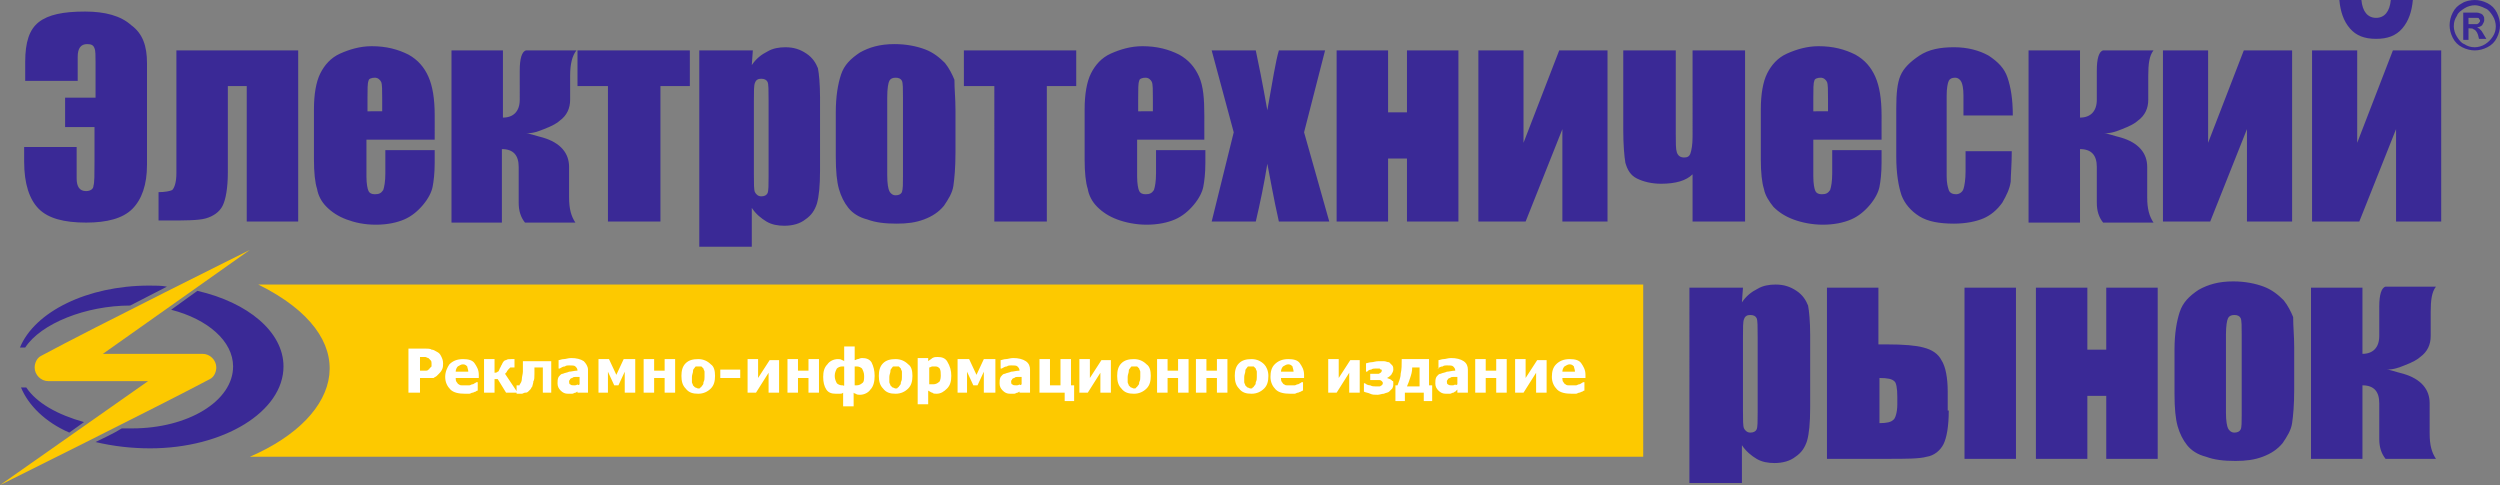
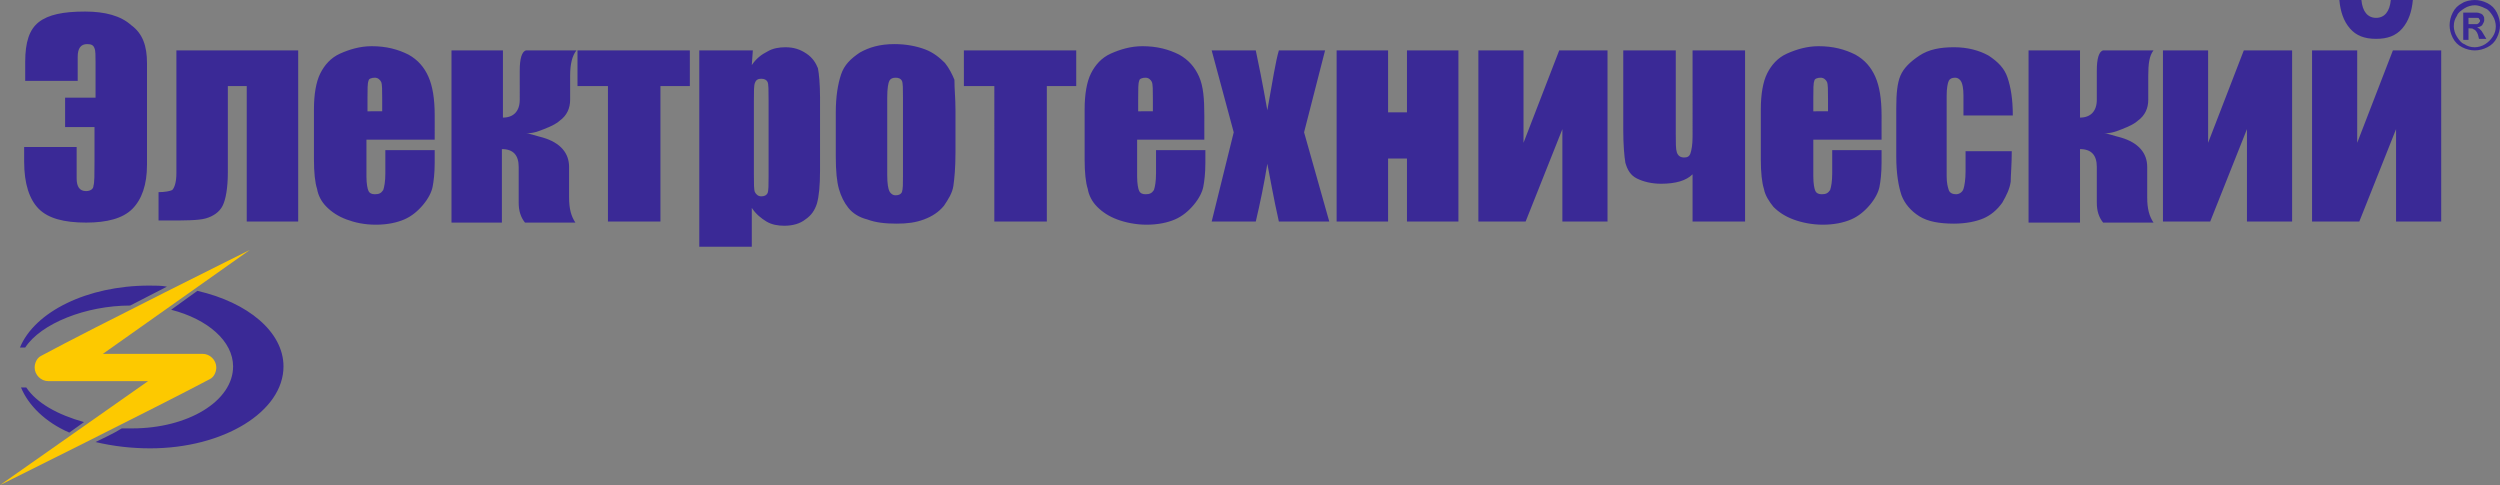
<svg xmlns="http://www.w3.org/2000/svg" version="1.1" id="Слой_1" x="0px" y="0px" viewBox="0 0 238.1 46.2" style="enable-background:new 0 0 238.1 46.2;" xml:space="preserve">
  <rect x="0" y="0" width="238.1" height="46.2" fill="#808080" stroke="none" />
  <style type="text/css"> .st0{fill-rule:evenodd;clip-rule:evenodd;fill:#FDC900;} .st1{fill:#3A2996;} .st2{fill:#FFFFFF;} .st3{fill-rule:evenodd;clip-rule:evenodd;fill:#3A2996;} </style>
  <g>
    <g>
-       <path class="st0" d="M156.5,43.5H31.8l0,0h-8c9-3.9,10.9-11.4,0.8-16.4H35l0,0h121.5V43.5L156.5,43.5z" />
      <path class="st1" d="M14,15.7c0,1.9-0.5,3.3-1.4,4.2c-0.9,0.9-2.4,1.3-4.4,1.3c-2.1,0-3.6-0.4-4.5-1.3c-0.9-0.9-1.4-2.4-1.4-4.5 V14h5V17c0,0.8,0.3,1.2,0.9,1.2c0.4,0,0.7-0.2,0.7-0.5c0.1-0.3,0.1-1.1,0.1-2.3v-3.3H6.2V9.3h2.9V5.9c0-0.6,0-1.1-0.1-1.3 C8.9,4.3,8.7,4.2,8.3,4.2c-0.6,0-0.9,0.4-0.9,1.2v2.3h-5V5.9c0-1.9,0.4-3.1,1.3-3.8c0.9-0.7,2.3-1,4.4-1c1.9,0,3.4,0.4,4.4,1.3 C13.6,3.2,14,4.4,14,6V15.7L14,15.7z M23.5,21.1V8.2h-1.8v8.2c0,1.5-0.2,2.6-0.5,3.2c-0.3,0.6-0.9,1-1.6,1.2 c-0.7,0.2-2,0.2-3.7,0.2h-0.8v-2.7c0.6,0,1.1-0.1,1.3-0.2c0.2-0.2,0.4-0.7,0.4-1.6V4.8h11.6v16.3H23.5L23.5,21.1z M41.3,13.3h-6.4 v3.5c0,0.7,0.1,1.2,0.2,1.4c0.1,0.2,0.3,0.3,0.6,0.3c0.4,0,0.6-0.1,0.8-0.4c0.1-0.3,0.2-0.8,0.2-1.6v-2.2h4.7v1.2 c0,1-0.1,1.8-0.2,2.3c-0.1,0.5-0.4,1.1-0.9,1.7c-0.5,0.6-1.1,1.1-1.8,1.4c-0.7,0.3-1.6,0.5-2.7,0.5c-1.1,0-2-0.2-2.8-0.5 c-0.8-0.3-1.4-0.7-1.9-1.2c-0.5-0.5-0.8-1.1-0.9-1.7c-0.2-0.6-0.3-1.6-0.3-2.8v-4.8c0-1.4,0.2-2.6,0.6-3.4c0.4-0.8,1-1.5,1.9-1.9 c0.9-0.4,1.9-0.7,3-0.7c1.4,0,2.5,0.3,3.5,0.8c0.9,0.5,1.5,1.2,1.9,2.1c0.4,0.9,0.6,2.1,0.6,3.7V13.3L41.3,13.3z M36.4,10.6V9.4 c0-0.8,0-1.4-0.1-1.6c-0.1-0.2-0.3-0.4-0.6-0.4c-0.3,0-0.6,0.1-0.6,0.3c-0.1,0.2-0.1,0.8-0.1,1.7v1.2H36.4L36.4,10.6z M47.9,4.8 v6.4c1,0,1.6-0.6,1.6-1.7V6.7c0-1.1,0.2-1.8,0.6-1.9h4.8c-0.4,0.5-0.6,1.3-0.6,2.4v2.3c0,0.8-0.3,1.5-1,2 c-0.2,0.2-0.7,0.5-1.5,0.8c-0.5,0.2-1,0.4-1.7,0.4c0.3,0,0.8,0.2,1.6,0.4c1.7,0.5,2.5,1.5,2.5,2.8v2.9c0,1.1,0.2,1.8,0.6,2.4H50 c-0.4-0.5-0.6-1.1-0.6-1.9v-3.4c0-1.1-0.5-1.7-1.6-1.7v7H43V4.8H47.9L47.9,4.8z M65.7,4.8v3.4h-2.8v12.9h-5V8.2H55V4.8H65.7 L65.7,4.8z M71.7,4.8l-0.1,1.4c0.4-0.6,0.9-1,1.5-1.3c0.5-0.3,1.1-0.4,1.7-0.4c0.8,0,1.4,0.2,2,0.6c0.6,0.4,0.9,0.9,1.1,1.4 c0.1,0.5,0.2,1.5,0.2,2.8v6.9c0,1.5-0.1,2.5-0.3,3.2c-0.2,0.6-0.5,1.1-1.1,1.5c-0.5,0.4-1.2,0.6-2,0.6c-0.6,0-1.2-0.1-1.7-0.4 c-0.5-0.3-1-0.7-1.4-1.3v3.7h-5V4.8H71.7L71.7,4.8z M73.2,9.6c0-1,0-1.6-0.1-1.8c-0.1-0.2-0.3-0.3-0.6-0.3c-0.3,0-0.5,0.1-0.6,0.4 c-0.1,0.2-0.1,0.8-0.1,1.8v6.8c0,1,0,1.6,0.1,1.8c0.1,0.2,0.3,0.4,0.6,0.4c0.3,0,0.5-0.1,0.6-0.3c0.1-0.2,0.1-0.8,0.1-1.6V9.6 L73.2,9.6z M91,10.5v4c0,1.5-0.1,2.5-0.2,3.2c-0.1,0.7-0.5,1.3-0.9,1.9c-0.5,0.6-1.1,1-1.9,1.3c-0.8,0.3-1.6,0.4-2.6,0.4 c-1.1,0-2-0.1-2.8-0.4c-0.8-0.2-1.4-0.6-1.8-1.1c-0.4-0.5-0.7-1.1-0.9-1.8c-0.2-0.7-0.3-1.7-0.3-3.1v-4.2c0-1.5,0.2-2.7,0.5-3.6 c0.3-0.9,0.9-1.5,1.8-2.1c0.9-0.5,1.9-0.8,3.3-0.8c1.1,0,2.1,0.2,2.9,0.5c0.8,0.3,1.4,0.8,1.9,1.3c0.4,0.5,0.7,1.1,0.9,1.6 C90.9,8.5,91,9.4,91,10.5L91,10.5z M86,9.3c0-0.8,0-1.4-0.1-1.6c-0.1-0.2-0.3-0.3-0.6-0.3c-0.3,0-0.5,0.1-0.6,0.3 c-0.1,0.2-0.2,0.7-0.2,1.6v7.4c0,0.8,0.1,1.3,0.2,1.5c0.1,0.2,0.3,0.4,0.6,0.4c0.3,0,0.5-0.1,0.6-0.3C86,18,86,17.5,86,16.8V9.3 L86,9.3z M102.5,4.8v3.4h-2.8v12.9h-5V8.2h-2.9V4.8H102.5L102.5,4.8z M114.7,13.3h-6.4v3.5c0,0.7,0.1,1.2,0.2,1.4 c0.1,0.2,0.3,0.3,0.6,0.3c0.4,0,0.6-0.1,0.8-0.4c0.1-0.3,0.2-0.8,0.2-1.6v-2.2h4.7v1.2c0,1-0.1,1.8-0.2,2.3 c-0.1,0.5-0.4,1.1-0.9,1.7c-0.5,0.6-1.1,1.1-1.8,1.4c-0.7,0.3-1.6,0.5-2.7,0.5c-1,0-2-0.2-2.8-0.5c-0.8-0.3-1.4-0.7-1.9-1.2 c-0.5-0.5-0.8-1.1-0.9-1.7c-0.2-0.6-0.3-1.6-0.3-2.8v-4.8c0-1.4,0.2-2.6,0.6-3.4c0.4-0.8,1-1.5,1.9-1.9c0.9-0.4,1.9-0.7,3-0.7 c1.4,0,2.5,0.3,3.5,0.8c0.9,0.5,1.5,1.2,1.9,2.1c0.4,0.9,0.5,2.1,0.5,3.7V13.3L114.7,13.3z M109.8,10.6V9.4c0-0.8,0-1.4-0.1-1.6 c-0.1-0.2-0.3-0.4-0.6-0.4c-0.3,0-0.6,0.1-0.6,0.3c-0.1,0.2-0.1,0.8-0.1,1.7v1.2H109.8L109.8,10.6z M126.2,4.8l-2,7.8l2.4,8.5 h-4.8c-0.5-2.2-0.8-4-1.1-5.5c-0.3,1.9-0.7,3.8-1.1,5.5h-4.2l2.1-8.5l-2.1-7.8h4.2c0.7,3.3,1,5.2,1.1,5.7c0.5-2.8,0.8-4.7,1.1-5.7 H126.2L126.2,4.8z M139,21.1H134v-6h-1.8v6h-4.9V4.8h4.9v5.9h1.8V4.8h4.9V21.1L139,21.1z M153.1,21.1h-4.3v-8.8l-3.5,8.8h-4.5V4.8 h4.3v8.8l3.4-8.8h4.6V21.1L153.1,21.1z M166.2,21.1h-5v-4.5c-0.6,0.6-1.6,0.9-3,0.9c-0.9,0-1.7-0.2-2.3-0.5 c-0.6-0.3-0.9-0.8-1.1-1.5c-0.1-0.6-0.2-1.7-0.2-3.1V4.8h5v7.9c0,0.9,0,1.5,0.1,1.8c0.1,0.3,0.3,0.5,0.7,0.5 c0.3,0,0.5-0.1,0.6-0.4c0.1-0.3,0.2-0.8,0.2-1.6V4.8h5V21.1L166.2,21.1z M179.1,13.3h-6.4v3.5c0,0.7,0.1,1.2,0.2,1.4 c0.1,0.2,0.3,0.3,0.6,0.3c0.4,0,0.6-0.1,0.8-0.4c0.1-0.3,0.2-0.8,0.2-1.6v-2.2h4.7v1.2c0,1-0.1,1.8-0.2,2.3 c-0.1,0.5-0.4,1.1-0.9,1.7c-0.5,0.6-1.1,1.1-1.8,1.4c-0.7,0.3-1.6,0.5-2.7,0.5c-1,0-2-0.2-2.8-0.5c-0.8-0.3-1.4-0.7-1.9-1.2 c-0.4-0.5-0.8-1.1-0.9-1.7c-0.2-0.6-0.3-1.6-0.3-2.8v-4.8c0-1.4,0.2-2.6,0.6-3.4c0.4-0.8,1-1.5,1.9-1.9c0.9-0.4,1.9-0.7,3-0.7 c1.4,0,2.5,0.3,3.5,0.8c0.9,0.5,1.5,1.2,1.9,2.1c0.4,0.9,0.6,2.1,0.6,3.7V13.3L179.1,13.3z M174.1,10.6V9.4c0-0.8,0-1.4-0.1-1.6 c-0.1-0.2-0.3-0.4-0.6-0.4c-0.3,0-0.6,0.1-0.6,0.3c-0.1,0.2-0.1,0.8-0.1,1.7v1.2H174.1L174.1,10.6z M191.7,11H187V9.1 c0-0.7-0.1-1.1-0.2-1.3c-0.1-0.2-0.3-0.4-0.6-0.4c-0.3,0-0.5,0.1-0.6,0.3c-0.1,0.2-0.2,0.7-0.2,1.4v7.7c0,0.6,0.1,1,0.2,1.3 c0.1,0.3,0.4,0.4,0.7,0.4c0.3,0,0.6-0.2,0.7-0.5c0.1-0.3,0.2-0.9,0.2-1.7v-1.9h4.4c0,1.3-0.1,2.3-0.1,2.9c-0.1,0.7-0.4,1.3-0.8,2 c-0.5,0.7-1.1,1.2-1.8,1.5s-1.7,0.5-2.8,0.5c-1.4,0-2.5-0.2-3.3-0.7c-0.8-0.5-1.4-1.2-1.7-2c-0.3-0.9-0.5-2.1-0.5-3.7v-4.6 c0-1.4,0.1-2.4,0.4-3.1c0.3-0.7,0.9-1.3,1.8-1.9c0.9-0.6,2-0.8,3.3-0.8c1.3,0,2.4,0.3,3.3,0.8c0.9,0.6,1.5,1.2,1.8,2.1 C191.5,8.3,191.7,9.4,191.7,11L191.7,11z M198.1,4.8v6.4c1,0,1.6-0.6,1.6-1.7V6.7c0-1.1,0.2-1.8,0.6-1.9h4.8 c-0.4,0.5-0.5,1.3-0.5,2.4v2.3c0,0.8-0.3,1.5-1,2c-0.2,0.2-0.7,0.5-1.5,0.8c-0.5,0.2-1,0.4-1.7,0.4c0.3,0,0.8,0.2,1.6,0.4 c1.7,0.5,2.5,1.5,2.5,2.8v2.9c0,1.1,0.2,1.8,0.6,2.4h-4.8c-0.4-0.5-0.6-1.1-0.6-1.9v-3.4c0-1.1-0.5-1.7-1.6-1.7v7h-4.9V4.8H198.1 L198.1,4.8z M218.4,21.1H214v-8.8l-3.5,8.8H206V4.8h4.3v8.8l3.4-8.8h4.6V21.1L218.4,21.1z M232.5,21.1h-4.3v-8.8l-3.5,8.8h-4.5 V4.8h4.3v8.8l3.4-8.8h4.6V21.1L232.5,21.1z M227.7,0h2.1c-0.1,1.1-0.4,2-1,2.7c-0.6,0.7-1.4,1-2.5,1c-1.1,0-1.9-0.3-2.5-1 c-0.6-0.7-0.9-1.6-1-2.7h2.1c0.1,1.1,0.6,1.7,1.4,1.7C227.1,1.7,227.6,1.1,227.7,0L227.7,0z" />
-       <path class="st1" d="M166,27.4l-0.1,1.4c0.4-0.6,0.9-1,1.5-1.3c0.5-0.3,1.1-0.4,1.7-0.4c0.8,0,1.4,0.2,2,0.6 c0.6,0.4,0.9,0.9,1.1,1.4c0.1,0.5,0.2,1.5,0.2,2.8v6.9c0,1.5-0.1,2.5-0.3,3.2c-0.2,0.6-0.5,1.1-1.1,1.5c-0.5,0.4-1.2,0.6-2,0.6 c-0.6,0-1.2-0.1-1.7-0.4c-0.5-0.3-1-0.7-1.4-1.3V46h-5V27.4H166L166,27.4z M167.4,32.1c0-1,0-1.6-0.1-1.8 c-0.1-0.2-0.3-0.3-0.6-0.3c-0.3,0-0.5,0.1-0.6,0.4c-0.1,0.2-0.1,0.8-0.1,1.8v6.8c0,1,0,1.6,0.1,1.8c0.1,0.2,0.3,0.4,0.6,0.4 c0.3,0,0.5-0.1,0.6-0.3c0.1-0.2,0.1-0.8,0.1-1.6V32.1L167.4,32.1z M185.6,39.1c0,1.5-0.2,2.6-0.5,3.2c-0.3,0.6-0.9,1.1-1.6,1.2 c-0.7,0.2-2,0.2-3.7,0.2H174V27.4h4.9v5.4h0.8c1.6,0,2.8,0.1,3.5,0.3c0.8,0.2,1.4,0.6,1.7,1.2c0.4,0.6,0.6,1.7,0.6,3V39.1 L185.6,39.1z M180.7,38.5v-0.7c0-0.8-0.1-1.4-0.3-1.5c-0.2-0.2-0.6-0.3-1.4-0.3v4.3c0.7,0,1.1-0.1,1.3-0.3 C180.5,39.9,180.7,39.3,180.7,38.5L180.7,38.5z M192,43.7h-4.9V27.4h4.9V43.7L192,43.7z M205.5,43.7h-4.9v-6h-1.8v6h-4.9V27.4h4.9 v5.9h1.8v-5.9h4.9V43.7L205.5,43.7z M218.5,33.1v4c0,1.5-0.1,2.5-0.2,3.2c-0.1,0.7-0.5,1.3-0.9,1.9c-0.5,0.6-1.1,1-1.9,1.3 c-0.8,0.3-1.6,0.4-2.6,0.4c-1.1,0-2-0.1-2.8-0.4c-0.8-0.2-1.4-0.6-1.8-1.1c-0.4-0.5-0.7-1.1-0.9-1.8c-0.2-0.7-0.3-1.7-0.3-3.1 v-4.2c0-1.5,0.2-2.7,0.5-3.6c0.3-0.9,0.9-1.5,1.8-2.1c0.9-0.5,1.9-0.8,3.3-0.8c1.1,0,2.1,0.2,2.9,0.5c0.8,0.3,1.4,0.8,1.9,1.3 c0.4,0.5,0.7,1.1,0.9,1.6C218.4,31.1,218.5,32,218.5,33.1L218.5,33.1z M213.5,31.9c0-0.8,0-1.4-0.1-1.6c-0.1-0.2-0.3-0.3-0.6-0.3 c-0.3,0-0.5,0.1-0.6,0.3c-0.1,0.2-0.2,0.7-0.2,1.6v7.4c0,0.8,0.1,1.3,0.2,1.5c0.1,0.2,0.3,0.4,0.6,0.4c0.3,0,0.5-0.1,0.6-0.3 c0.1-0.2,0.1-0.7,0.1-1.4V31.9L213.5,31.9z M225,27.4v6.3c1,0,1.6-0.6,1.6-1.7v-2.8c0-1.1,0.2-1.8,0.6-1.9h4.8 c-0.4,0.5-0.5,1.3-0.5,2.4V32c0,0.8-0.3,1.5-1,2c-0.2,0.2-0.7,0.5-1.5,0.8c-0.5,0.2-1,0.4-1.7,0.4c0.3,0,0.8,0.2,1.6,0.4 c1.7,0.5,2.5,1.5,2.5,2.8v2.9c0,1.1,0.2,1.8,0.6,2.4h-4.8c-0.4-0.5-0.6-1.1-0.6-1.9v-3.4c0-1.1-0.5-1.7-1.6-1.7v7h-4.9V27.4H225 L225,27.4z" />
-       <path class="st2" d="M42.2,34.6c0,0.2,0,0.4-0.1,0.6c-0.1,0.2-0.2,0.3-0.3,0.4c-0.1,0.1-0.1,0.1-0.2,0.2c-0.1,0.1-0.2,0.1-0.3,0.2 C41.2,36,41.1,36,41,36c-0.1,0-0.3,0-0.4,0H40v1.4h-1.1v-4.2h1.6c0.2,0,0.5,0,0.6,0.1c0.2,0,0.3,0.1,0.5,0.2 c0.2,0.1,0.3,0.2,0.4,0.4C42.1,34.1,42.2,34.3,42.2,34.6L42.2,34.6z M41.1,34.6c0-0.1,0-0.2-0.1-0.3c-0.1-0.1-0.1-0.1-0.2-0.2 c-0.1,0-0.2-0.1-0.3-0.1c-0.1,0-0.2,0-0.4,0H40v1.3h0.1c0.1,0,0.2,0,0.3,0c0.1,0,0.2,0,0.2,0c0.1,0,0.1,0,0.2-0.1 c0.1,0,0.1-0.1,0.1-0.1C41,35,41,35,41.1,34.9C41.1,34.8,41.1,34.7,41.1,34.6L41.1,34.6z M44.3,37.5c-0.6,0-1.1-0.1-1.4-0.4 c-0.3-0.3-0.5-0.7-0.5-1.2c0-0.5,0.2-0.9,0.4-1.2c0.3-0.3,0.7-0.5,1.3-0.5c0.5,0,0.9,0.1,1.1,0.4c0.2,0.3,0.4,0.6,0.4,1.1V36h-2.2 c0,0.1,0,0.3,0.1,0.4c0.1,0.1,0.1,0.2,0.2,0.2c0.1,0.1,0.2,0.1,0.3,0.1c0.1,0,0.2,0,0.4,0c0.1,0,0.2,0,0.3,0 c0.1,0,0.2-0.1,0.3-0.1c0.1,0,0.2-0.1,0.2-0.1c0.1,0,0.1-0.1,0.2-0.1h0.1v0.8c-0.1,0-0.2,0.1-0.2,0.1c-0.1,0-0.2,0.1-0.3,0.1 c-0.1,0-0.2,0.1-0.3,0.1C44.6,37.5,44.5,37.5,44.3,37.5L44.3,37.5z M44.6,35.4c0-0.2-0.1-0.4-0.1-0.5c-0.1-0.1-0.2-0.2-0.4-0.2 c-0.2,0-0.3,0.1-0.5,0.2c-0.1,0.1-0.2,0.3-0.2,0.5H44.6L44.6,35.4z M49.3,37.4h-1.1l-0.8-1.3h-0.3v1.3h-1v-3.2h1v1.3 c0.1,0,0.2,0,0.3-0.1c0.1,0,0.1-0.1,0.2-0.3c0-0.1,0.1-0.1,0.1-0.2c0-0.1,0.1-0.1,0.1-0.2c0.1-0.2,0.2-0.4,0.4-0.4 c0.1-0.1,0.3-0.1,0.5-0.1c0.1,0,0.1,0,0.2,0c0.1,0,0.1,0,0.1,0v0.8h-0.2c-0.1,0-0.1,0-0.2,0c0,0-0.1,0.1-0.1,0.1 c0,0-0.1,0.1-0.1,0.1c0,0,0,0.1-0.1,0.1c0,0.1-0.1,0.2-0.1,0.2c0,0-0.1,0.1-0.1,0.1L49.3,37.4L49.3,37.4z M52.7,37.4h-1V35h-0.8 c0,0.1,0,0.2,0,0.3c0,0.1,0,0.2,0,0.3c0,0.3,0,0.6-0.1,0.7c0,0.2-0.1,0.4-0.1,0.5c-0.1,0.1-0.1,0.2-0.2,0.3 c-0.1,0.1-0.1,0.1-0.2,0.2c-0.1,0.1-0.2,0.1-0.3,0.1c-0.1,0-0.2,0.1-0.3,0.1c-0.1,0-0.2,0-0.3,0c-0.1,0-0.1,0-0.2,0v-0.8h0 c0,0,0,0,0,0c0,0,0,0,0.1,0c0,0,0.1,0,0.1,0c0.1,0,0.1,0,0.1-0.1c0.1-0.1,0.2-0.3,0.2-0.5c0-0.2,0.1-0.5,0.1-0.7 c0-0.1,0-0.3,0-0.5c0-0.2,0-0.4,0-0.5h2.7V37.4L52.7,37.4z M55.2,36.6v-0.7c-0.2,0-0.3,0-0.4,0c-0.1,0-0.2,0-0.3,0.1 c-0.1,0-0.2,0.1-0.2,0.1c0,0.1-0.1,0.1-0.1,0.2c0,0.1,0,0.3,0.1,0.3c0.1,0.1,0.2,0.1,0.4,0.1c0.1,0,0.2,0,0.3-0.1 C55,36.7,55.1,36.7,55.2,36.6L55.2,36.6z M55.2,37.1c-0.1,0.1-0.1,0.1-0.2,0.2c-0.1,0-0.1,0.1-0.2,0.1c-0.1,0-0.2,0.1-0.3,0.1 c-0.1,0-0.2,0-0.4,0c-0.3,0-0.5-0.1-0.7-0.3c-0.2-0.2-0.3-0.4-0.3-0.7c0-0.2,0-0.4,0.1-0.6c0.1-0.1,0.2-0.3,0.4-0.3 c0.2-0.1,0.4-0.1,0.6-0.2c0.2,0,0.5-0.1,0.8-0.1v0c0-0.2-0.1-0.3-0.2-0.4c-0.1-0.1-0.3-0.1-0.6-0.1c-0.1,0-0.3,0-0.4,0.1 c-0.2,0-0.3,0.1-0.5,0.2h-0.1v-0.8c0.1,0,0.3-0.1,0.5-0.1c0.2,0,0.4-0.1,0.7-0.1c0.5,0,0.9,0.1,1.2,0.3c0.2,0.2,0.4,0.5,0.4,0.8 v2.2h-1V37.1L55.2,37.1z M60.5,37.4h-1v-2l-0.6,1.3h-0.4l-0.6-1.3v2h-0.9v-3.2H58l0.7,1.5l0.7-1.5h1.1V37.4L60.5,37.4z M64.3,37.4 h-1v-1.4h-1v1.4h-1v-3.2h1v1.1h1v-1.1h1V37.4L64.3,37.4z M68.1,35.8c0,0.5-0.1,0.9-0.4,1.2c-0.3,0.3-0.7,0.5-1.2,0.5 c-0.5,0-0.9-0.1-1.2-0.5c-0.3-0.3-0.4-0.7-0.4-1.2c0-0.5,0.1-0.9,0.4-1.2c0.3-0.3,0.7-0.4,1.2-0.4c0.5,0,0.9,0.2,1.2,0.5 C68,34.9,68.1,35.3,68.1,35.8L68.1,35.8z M67.1,35.9c0-0.2,0-0.3,0-0.5c0-0.1-0.1-0.2-0.1-0.3c-0.1-0.1-0.1-0.1-0.2-0.2 c-0.1,0-0.2,0-0.3,0c-0.1,0-0.2,0-0.2,0c-0.1,0-0.1,0.1-0.2,0.2c-0.1,0.1-0.1,0.2-0.1,0.3c0,0.1-0.1,0.3-0.1,0.5s0,0.4,0,0.5 c0,0.1,0.1,0.2,0.1,0.3c0.1,0.1,0.1,0.1,0.2,0.2c0.1,0,0.2,0.1,0.3,0.1c0.1,0,0.2,0,0.2-0.1c0.1,0,0.1-0.1,0.2-0.2 c0.1-0.1,0.1-0.2,0.1-0.3C67.1,36.2,67.1,36.1,67.1,35.9L67.1,35.9z M70.5,36h-1.9v-0.8h1.9V36L70.5,36z M74.2,37.4h-1v-1.9 L72,37.4h-0.8v-3.2h1V36l1.1-1.7h0.9V37.4L74.2,37.4z M78,37.4h-1v-1.4h-1v1.4h-1v-3.2h1v1.1h1v-1.1h1V37.4L78,37.4z M83.3,35.8 c0,0.5-0.1,1-0.4,1.3c-0.2,0.3-0.6,0.5-1,0.5c-0.1,0-0.3,0-0.4-0.1c-0.1,0-0.2-0.1-0.2-0.1v1.3h-1v-1.3c-0.1,0.1-0.2,0.1-0.3,0.1 c-0.1,0-0.2,0-0.4,0c-0.4,0-0.7-0.1-0.9-0.4c-0.2-0.3-0.3-0.7-0.3-1.2c0-0.5,0.1-0.9,0.4-1.2c0.2-0.3,0.6-0.5,1-0.5 c0.1,0,0.3,0,0.4,0.1c0.1,0,0.2,0.1,0.2,0.1V33h1v1.3c0.1,0,0.2-0.1,0.3-0.1c0.1,0,0.2-0.1,0.4-0.1c0.4,0,0.7,0.1,0.9,0.4 C83.2,34.9,83.3,35.3,83.3,35.8L83.3,35.8z M82.3,35.8c0-0.3-0.1-0.5-0.2-0.7c-0.1-0.1-0.3-0.2-0.5-0.2c0,0-0.1,0-0.1,0 c0,0-0.1,0-0.1,0v1.8c0,0,0.1,0,0.1,0c0,0,0.1,0,0.1,0c0.2,0,0.4-0.1,0.5-0.2C82.3,36.4,82.3,36.1,82.3,35.8L82.3,35.8z M80.4,36.7v-1.8c0,0-0.1,0-0.1,0c0,0-0.1,0-0.1,0c-0.2,0-0.4,0.1-0.5,0.2c-0.1,0.2-0.2,0.4-0.2,0.7c0,0.3,0.1,0.5,0.2,0.7 c0.1,0.1,0.3,0.2,0.5,0.2c0,0,0.1,0,0.1,0C80.4,36.8,80.4,36.7,80.4,36.7L80.4,36.7z M86.9,35.8c0,0.5-0.1,0.9-0.4,1.2 c-0.3,0.3-0.7,0.5-1.2,0.5c-0.5,0-0.9-0.1-1.2-0.5c-0.3-0.3-0.4-0.7-0.4-1.2c0-0.5,0.1-0.9,0.4-1.2c0.3-0.3,0.7-0.4,1.2-0.4 c0.5,0,0.9,0.2,1.2,0.5C86.8,34.9,86.9,35.3,86.9,35.8L86.9,35.8z M85.9,35.9c0-0.2,0-0.3,0-0.5c0-0.1-0.1-0.2-0.1-0.3 c-0.1-0.1-0.1-0.1-0.2-0.2c-0.1,0-0.2,0-0.3,0c-0.1,0-0.2,0-0.2,0c-0.1,0-0.1,0.1-0.2,0.2c-0.1,0.1-0.1,0.2-0.1,0.3 c0,0.1-0.1,0.3-0.1,0.5s0,0.4,0,0.5c0,0.1,0.1,0.2,0.1,0.3c0.1,0.1,0.1,0.1,0.2,0.2c0.1,0,0.2,0.1,0.3,0.1c0.1,0,0.2,0,0.2-0.1 c0.1,0,0.1-0.1,0.2-0.2c0.1-0.1,0.1-0.2,0.1-0.3C85.9,36.2,85.9,36.1,85.9,35.9L85.9,35.9z M90.6,35.8c0,0.5-0.1,0.9-0.4,1.2 c-0.3,0.3-0.6,0.5-1,0.5c-0.2,0-0.3,0-0.4-0.1c-0.1,0-0.2-0.1-0.4-0.2v1.3h-1v-4.4h1v0.3c0.1-0.1,0.3-0.2,0.4-0.3 c0.2-0.1,0.3-0.1,0.5-0.1c0.4,0,0.7,0.1,0.9,0.4C90.5,34.9,90.6,35.3,90.6,35.8L90.6,35.8z M89.6,35.8c0-0.3,0-0.5-0.1-0.7 c-0.1-0.1-0.2-0.2-0.4-0.2c-0.1,0-0.2,0-0.3,0c-0.1,0-0.2,0.1-0.3,0.1v1.6c0.1,0,0.1,0,0.2,0c0.1,0,0.1,0,0.2,0 c0.2,0,0.4-0.1,0.5-0.2C89.5,36.4,89.6,36.1,89.6,35.8L89.6,35.8z M94.7,37.4h-1v-2l-0.6,1.3h-0.4l-0.6-1.3v2h-0.9v-3.2h1.1 l0.7,1.5l0.7-1.5h1.1V37.4L94.7,37.4z M97.3,36.6v-0.7c-0.2,0-0.3,0-0.4,0c-0.1,0-0.2,0-0.3,0.1c-0.1,0-0.2,0.1-0.2,0.1 c0,0.1-0.1,0.1-0.1,0.2c0,0.1,0,0.3,0.1,0.3c0.1,0.1,0.2,0.1,0.4,0.1c0.1,0,0.2,0,0.3-0.1C97.1,36.7,97.2,36.7,97.3,36.6 L97.3,36.6z M97.3,37.1c-0.1,0.1-0.1,0.1-0.2,0.2c-0.1,0-0.1,0.1-0.2,0.1c-0.1,0-0.2,0.1-0.3,0.1c-0.1,0-0.2,0-0.4,0 c-0.3,0-0.5-0.1-0.7-0.3c-0.2-0.2-0.3-0.4-0.3-0.7c0-0.2,0-0.4,0.1-0.6c0.1-0.1,0.2-0.3,0.4-0.3c0.2-0.1,0.4-0.1,0.6-0.2 c0.2,0,0.5-0.1,0.8-0.1v0c0-0.2-0.1-0.3-0.2-0.4c-0.1-0.1-0.3-0.1-0.6-0.1c-0.1,0-0.3,0-0.4,0.1c-0.2,0-0.3,0.1-0.5,0.2h-0.1v-0.8 c0.1,0,0.3-0.1,0.5-0.1c0.2,0,0.4-0.1,0.7-0.1c0.5,0,0.9,0.1,1.2,0.3c0.3,0.2,0.4,0.5,0.4,0.8v2.2h-1V37.1L97.3,37.1z M102.3,38.2 h-0.9v-0.8H99v-3.2h1v2.5h1v-2.5h1v2.5h0.3V38.2L102.3,38.2z M105.8,37.4h-1v-1.9l-1.2,1.9h-0.8v-3.2h1V36l1.1-1.7h0.9V37.4 L105.8,37.4z M109.6,35.8c0,0.5-0.1,0.9-0.4,1.2c-0.3,0.3-0.7,0.5-1.2,0.5c-0.5,0-0.9-0.1-1.2-0.5c-0.3-0.3-0.4-0.7-0.4-1.2 c0-0.5,0.1-0.9,0.4-1.2c0.3-0.3,0.7-0.4,1.2-0.4c0.5,0,0.9,0.2,1.2,0.5C109.5,34.9,109.6,35.3,109.6,35.8L109.6,35.8z M108.6,35.9 c0-0.2,0-0.3,0-0.5c0-0.1-0.1-0.2-0.1-0.3c-0.1-0.1-0.1-0.1-0.2-0.2c-0.1,0-0.2,0-0.3,0c-0.1,0-0.2,0-0.2,0 c-0.1,0-0.1,0.1-0.2,0.2c-0.1,0.1-0.1,0.2-0.1,0.3c0,0.1-0.1,0.3-0.1,0.5s0,0.4,0,0.5c0,0.1,0.1,0.2,0.1,0.3 c0.1,0.1,0.1,0.1,0.2,0.2c0.1,0,0.2,0.1,0.3,0.1c0.1,0,0.2,0,0.2-0.1c0.1,0,0.1-0.1,0.2-0.2c0.1-0.1,0.1-0.2,0.1-0.3 C108.6,36.2,108.6,36.1,108.6,35.9L108.6,35.9z M113.2,37.4h-1v-1.4h-1v1.4h-1v-3.2h1v1.1h1v-1.1h1V37.4L113.2,37.4z M116.9,37.4 h-1v-1.4h-1v1.4h-1v-3.2h1v1.1h1v-1.1h1V37.4L116.9,37.4z M120.8,35.8c0,0.5-0.1,0.9-0.4,1.2c-0.3,0.3-0.7,0.5-1.2,0.5 c-0.5,0-0.9-0.1-1.2-0.5c-0.3-0.3-0.4-0.7-0.4-1.2c0-0.5,0.1-0.9,0.4-1.2c0.3-0.3,0.7-0.4,1.2-0.4s0.9,0.2,1.2,0.5 C120.6,34.9,120.8,35.3,120.8,35.8L120.8,35.8z M119.7,35.9c0-0.2,0-0.3,0-0.5c0-0.1-0.1-0.2-0.1-0.3c-0.1-0.1-0.1-0.1-0.2-0.2 c-0.1,0-0.2,0-0.3,0c-0.1,0-0.2,0-0.2,0c-0.1,0-0.1,0.1-0.2,0.2c-0.1,0.1-0.1,0.2-0.1,0.3c0,0.1-0.1,0.3-0.1,0.5s0,0.4,0,0.5 c0,0.1,0.1,0.2,0.1,0.3c0.1,0.1,0.1,0.1,0.2,0.2c0.1,0,0.2,0.1,0.3,0.1c0.1,0,0.2,0,0.2-0.1c0.1,0,0.1-0.1,0.2-0.2 c0.1-0.1,0.1-0.2,0.1-0.3C119.7,36.2,119.7,36.1,119.7,35.9L119.7,35.9z M122.9,37.5c-0.6,0-1.1-0.1-1.4-0.4 c-0.3-0.3-0.5-0.7-0.5-1.2c0-0.5,0.1-0.9,0.4-1.2c0.3-0.3,0.7-0.5,1.3-0.5c0.5,0,0.9,0.1,1.1,0.4c0.2,0.3,0.4,0.6,0.4,1.1V36H122 c0,0.1,0,0.3,0.1,0.4c0.1,0.1,0.1,0.2,0.2,0.2c0.1,0.1,0.2,0.1,0.3,0.1c0.1,0,0.2,0,0.4,0c0.1,0,0.2,0,0.3,0 c0.1,0,0.2-0.1,0.3-0.1c0.1,0,0.2-0.1,0.2-0.1c0.1,0,0.1-0.1,0.2-0.1h0.1v0.8c-0.1,0-0.2,0.1-0.2,0.1c-0.1,0-0.2,0.1-0.3,0.1 c-0.1,0-0.2,0.1-0.3,0.1C123.2,37.5,123.1,37.5,122.9,37.5L122.9,37.5z M123.2,35.4c0-0.2-0.1-0.4-0.1-0.5 c-0.1-0.1-0.2-0.2-0.4-0.2c-0.2,0-0.3,0.1-0.5,0.2c-0.1,0.1-0.2,0.3-0.2,0.5H123.2L123.2,35.4z M129.5,37.4h-1v-1.9l-1.2,1.9h-0.8 v-3.2h1V36l1.1-1.7h0.9V37.4L129.5,37.4z M132.7,36.5c0,0.2,0,0.3-0.1,0.5c-0.1,0.1-0.2,0.2-0.3,0.3c-0.1,0.1-0.3,0.1-0.5,0.2 c-0.2,0-0.4,0.1-0.6,0.1c-0.3,0-0.5,0-0.7-0.1c-0.2-0.1-0.4-0.1-0.6-0.2v-0.8h0.1c0.1,0.1,0.3,0.2,0.5,0.2 c0.2,0.1,0.3,0.1,0.5,0.1c0.1,0,0.1,0,0.2,0c0.1,0,0.2,0,0.2,0c0.1,0,0.1-0.1,0.2-0.1c0,0,0.1-0.1,0.1-0.2c0-0.1,0-0.1-0.1-0.2 c0,0-0.1-0.1-0.2-0.1c-0.1,0-0.1,0-0.2,0c-0.1,0-0.2,0-0.3,0h-0.4v-0.6h0.3c0.1,0,0.2,0,0.3,0c0.1,0,0.2,0,0.2,0 c0.1,0,0.1-0.1,0.2-0.1c0,0,0.1-0.1,0.1-0.2c0-0.1,0-0.1-0.1-0.1c0,0-0.1-0.1-0.1-0.1c-0.1,0-0.1,0-0.2,0c-0.1,0-0.1,0-0.2,0 c-0.1,0-0.3,0-0.4,0.1c-0.2,0-0.3,0.1-0.4,0.2h-0.1v-0.8c0.1,0,0.3-0.1,0.5-0.1c0.2,0,0.4-0.1,0.7-0.1c0.2,0,0.4,0,0.5,0 c0.2,0,0.3,0.1,0.5,0.1c0.1,0.1,0.2,0.2,0.3,0.3c0.1,0.1,0.1,0.3,0.1,0.4c0,0.2-0.1,0.3-0.2,0.5c-0.1,0.1-0.2,0.2-0.4,0.3v0 c0.2,0.1,0.4,0.1,0.5,0.3C132.7,36.2,132.7,36.4,132.7,36.5L132.7,36.5z M136.5,38.2h-0.9v-0.8h-1.8v0.8h-0.9v-1.5h0.2 c0.1-0.3,0.3-0.7,0.3-1.1c0.1-0.4,0.1-0.9,0.1-1.4h2.6v2.5h0.3V38.2L136.5,38.2z M135.2,36.7V35h-0.7c0,0.4-0.1,0.7-0.2,1 c-0.1,0.3-0.2,0.6-0.3,0.8H135.2L135.2,36.7z M138.8,36.6v-0.7c-0.2,0-0.3,0-0.4,0c-0.1,0-0.2,0-0.3,0.1c-0.1,0-0.2,0.1-0.2,0.1 c0,0.1-0.1,0.1-0.1,0.2c0,0.1,0,0.3,0.1,0.3c0.1,0.1,0.2,0.1,0.4,0.1c0.1,0,0.2,0,0.3-0.1C138.6,36.7,138.7,36.7,138.8,36.6 L138.8,36.6z M138.8,37.1c-0.1,0.1-0.1,0.1-0.2,0.2c-0.1,0-0.1,0.1-0.2,0.1c-0.1,0-0.2,0.1-0.3,0.1c-0.1,0-0.2,0-0.4,0 c-0.3,0-0.5-0.1-0.7-0.3c-0.2-0.2-0.3-0.4-0.3-0.7c0-0.2,0-0.4,0.1-0.6c0.1-0.1,0.2-0.3,0.4-0.3c0.2-0.1,0.4-0.1,0.6-0.2 c0.2,0,0.5-0.1,0.8-0.1v0c0-0.2-0.1-0.3-0.2-0.4c-0.1-0.1-0.3-0.1-0.6-0.1c-0.1,0-0.3,0-0.4,0.1c-0.2,0-0.3,0.1-0.5,0.2H137v-0.8 c0.1,0,0.3-0.1,0.5-0.1c0.2,0,0.4-0.1,0.7-0.1c0.5,0,0.9,0.1,1.2,0.3c0.3,0.2,0.4,0.5,0.4,0.8v2.2h-1V37.1L138.8,37.1z M143.5,37.4h-1v-1.4h-1v1.4h-1v-3.2h1v1.1h1v-1.1h1V37.4L143.5,37.4z M147.3,37.4h-1v-1.9l-1.2,1.9h-0.8v-3.2h1V36l1.1-1.7h0.9 V37.4L147.3,37.4z M149.7,37.5c-0.6,0-1.1-0.1-1.4-0.4c-0.3-0.3-0.5-0.7-0.5-1.2c0-0.5,0.1-0.9,0.4-1.2c0.3-0.3,0.7-0.5,1.3-0.5 c0.5,0,0.9,0.1,1.1,0.4c0.2,0.3,0.4,0.6,0.4,1.1V36h-2.2c0,0.1,0,0.3,0.1,0.4c0.1,0.1,0.1,0.2,0.2,0.2c0.1,0.1,0.2,0.1,0.3,0.1 c0.1,0,0.2,0,0.4,0c0.1,0,0.2,0,0.3,0c0.1,0,0.2-0.1,0.3-0.1c0.1,0,0.2-0.1,0.2-0.1c0.1,0,0.1-0.1,0.2-0.1h0.1v0.8 c-0.1,0-0.2,0.1-0.2,0.1c-0.1,0-0.2,0.1-0.3,0.1c-0.1,0-0.2,0.1-0.3,0.1C150,37.5,149.8,37.5,149.7,37.5L149.7,37.5z M150,35.4 c0-0.2-0.1-0.4-0.1-0.5c-0.1-0.1-0.2-0.2-0.4-0.2c-0.2,0-0.3,0.1-0.5,0.2c-0.1,0.1-0.2,0.3-0.2,0.5H150L150,35.4z" />
      <path class="st1" d="M235.7,0c0.4,0,0.8,0.1,1.2,0.3c0.4,0.2,0.7,0.5,0.9,0.9c0.2,0.4,0.3,0.8,0.3,1.2c0,0.4-0.1,0.8-0.3,1.2 c-0.2,0.4-0.5,0.7-0.9,0.9c-0.4,0.2-0.8,0.3-1.2,0.3c-0.4,0-0.8-0.1-1.2-0.3c-0.4-0.2-0.7-0.5-0.9-0.9c-0.2-0.4-0.3-0.8-0.3-1.2 c0-0.4,0.1-0.8,0.3-1.2c0.2-0.4,0.5-0.7,0.9-0.9C234.8,0.1,235.3,0,235.7,0L235.7,0z M235.7,0.5c-0.3,0-0.7,0.1-1,0.3 c-0.3,0.2-0.6,0.4-0.7,0.7c-0.2,0.3-0.3,0.6-0.3,1c0,0.3,0.1,0.7,0.3,1c0.2,0.3,0.4,0.6,0.7,0.7c0.3,0.2,0.6,0.3,1,0.3 c0.3,0,0.7-0.1,1-0.3c0.3-0.2,0.5-0.4,0.7-0.7c0.2-0.3,0.3-0.6,0.3-1c0-0.3-0.1-0.7-0.3-1c-0.2-0.3-0.4-0.6-0.7-0.7 C236.3,0.6,236,0.5,235.7,0.5L235.7,0.5z M234.6,3.7V1.2h0.5c0.5,0,0.8,0,0.8,0c0.2,0,0.3,0.1,0.4,0.1c0.1,0.1,0.2,0.1,0.2,0.2 c0.1,0.1,0.1,0.2,0.1,0.4c0,0.2-0.1,0.3-0.2,0.5c-0.1,0.1-0.3,0.2-0.5,0.2c0.1,0,0.1,0.1,0.2,0.1c0,0,0.1,0.1,0.2,0.2 c0,0,0.1,0.1,0.2,0.3l0.3,0.5h-0.7L236,3.3c-0.1-0.3-0.3-0.5-0.4-0.5c-0.1-0.1-0.2-0.1-0.4-0.1h-0.1v1.1H234.6L234.6,3.7z M235.1,2.3h0.2c0.3,0,0.5,0,0.6,0c0.1,0,0.1-0.1,0.2-0.1c0-0.1,0.1-0.1,0.1-0.2c0-0.1,0-0.1-0.1-0.2c0-0.1-0.1-0.1-0.2-0.1 c-0.1,0-0.3,0-0.6,0h-0.2V2.3L235.1,2.3z" />
      <g>
        <path class="st3" d="M6.6,41.2c-2.3-1-3.9-2.6-4.6-4.3h0.5c1,1.5,3,2.6,5.5,3.3L6.6,41.2z M1.9,33.1c1.4-3.4,6.4-5.9,12.3-5.9 c0.6,0,1.2,0,1.7,0.1c-1.2,0.6-2.3,1.2-3.5,1.8c-4.2,0-8.5,1.7-10,4H1.9z M9.1,42.1c0.8-0.4,1.7-0.8,2.5-1.3c0.3,0,0.7,0,1,0 c5.3,0,9.6-2.6,9.6-5.9c0-2.4-2.4-4.5-5.9-5.4l2.5-1.8c4.8,1.1,8.2,3.9,8.2,7.2c0,4.3-5.7,7.8-12.7,7.8 C12.5,42.7,10.8,42.5,9.1,42.1L9.1,42.1z" />
        <path class="st0" d="M3.3,35c0-0.4,0.2-0.9,0.6-1.1c5-2.7,19.9-10.1,19.9-10.1L9.8,33.7h9.5c0.7,0,1.3,0.6,1.3,1.3 c0,0.4-0.2,0.9-0.6,1.1C14.9,38.8,0,46.2,0,46.2l14.1-9.9H4.6C3.9,36.3,3.3,35.7,3.3,35L3.3,35z" />
      </g>
    </g>
  </g>
</svg>